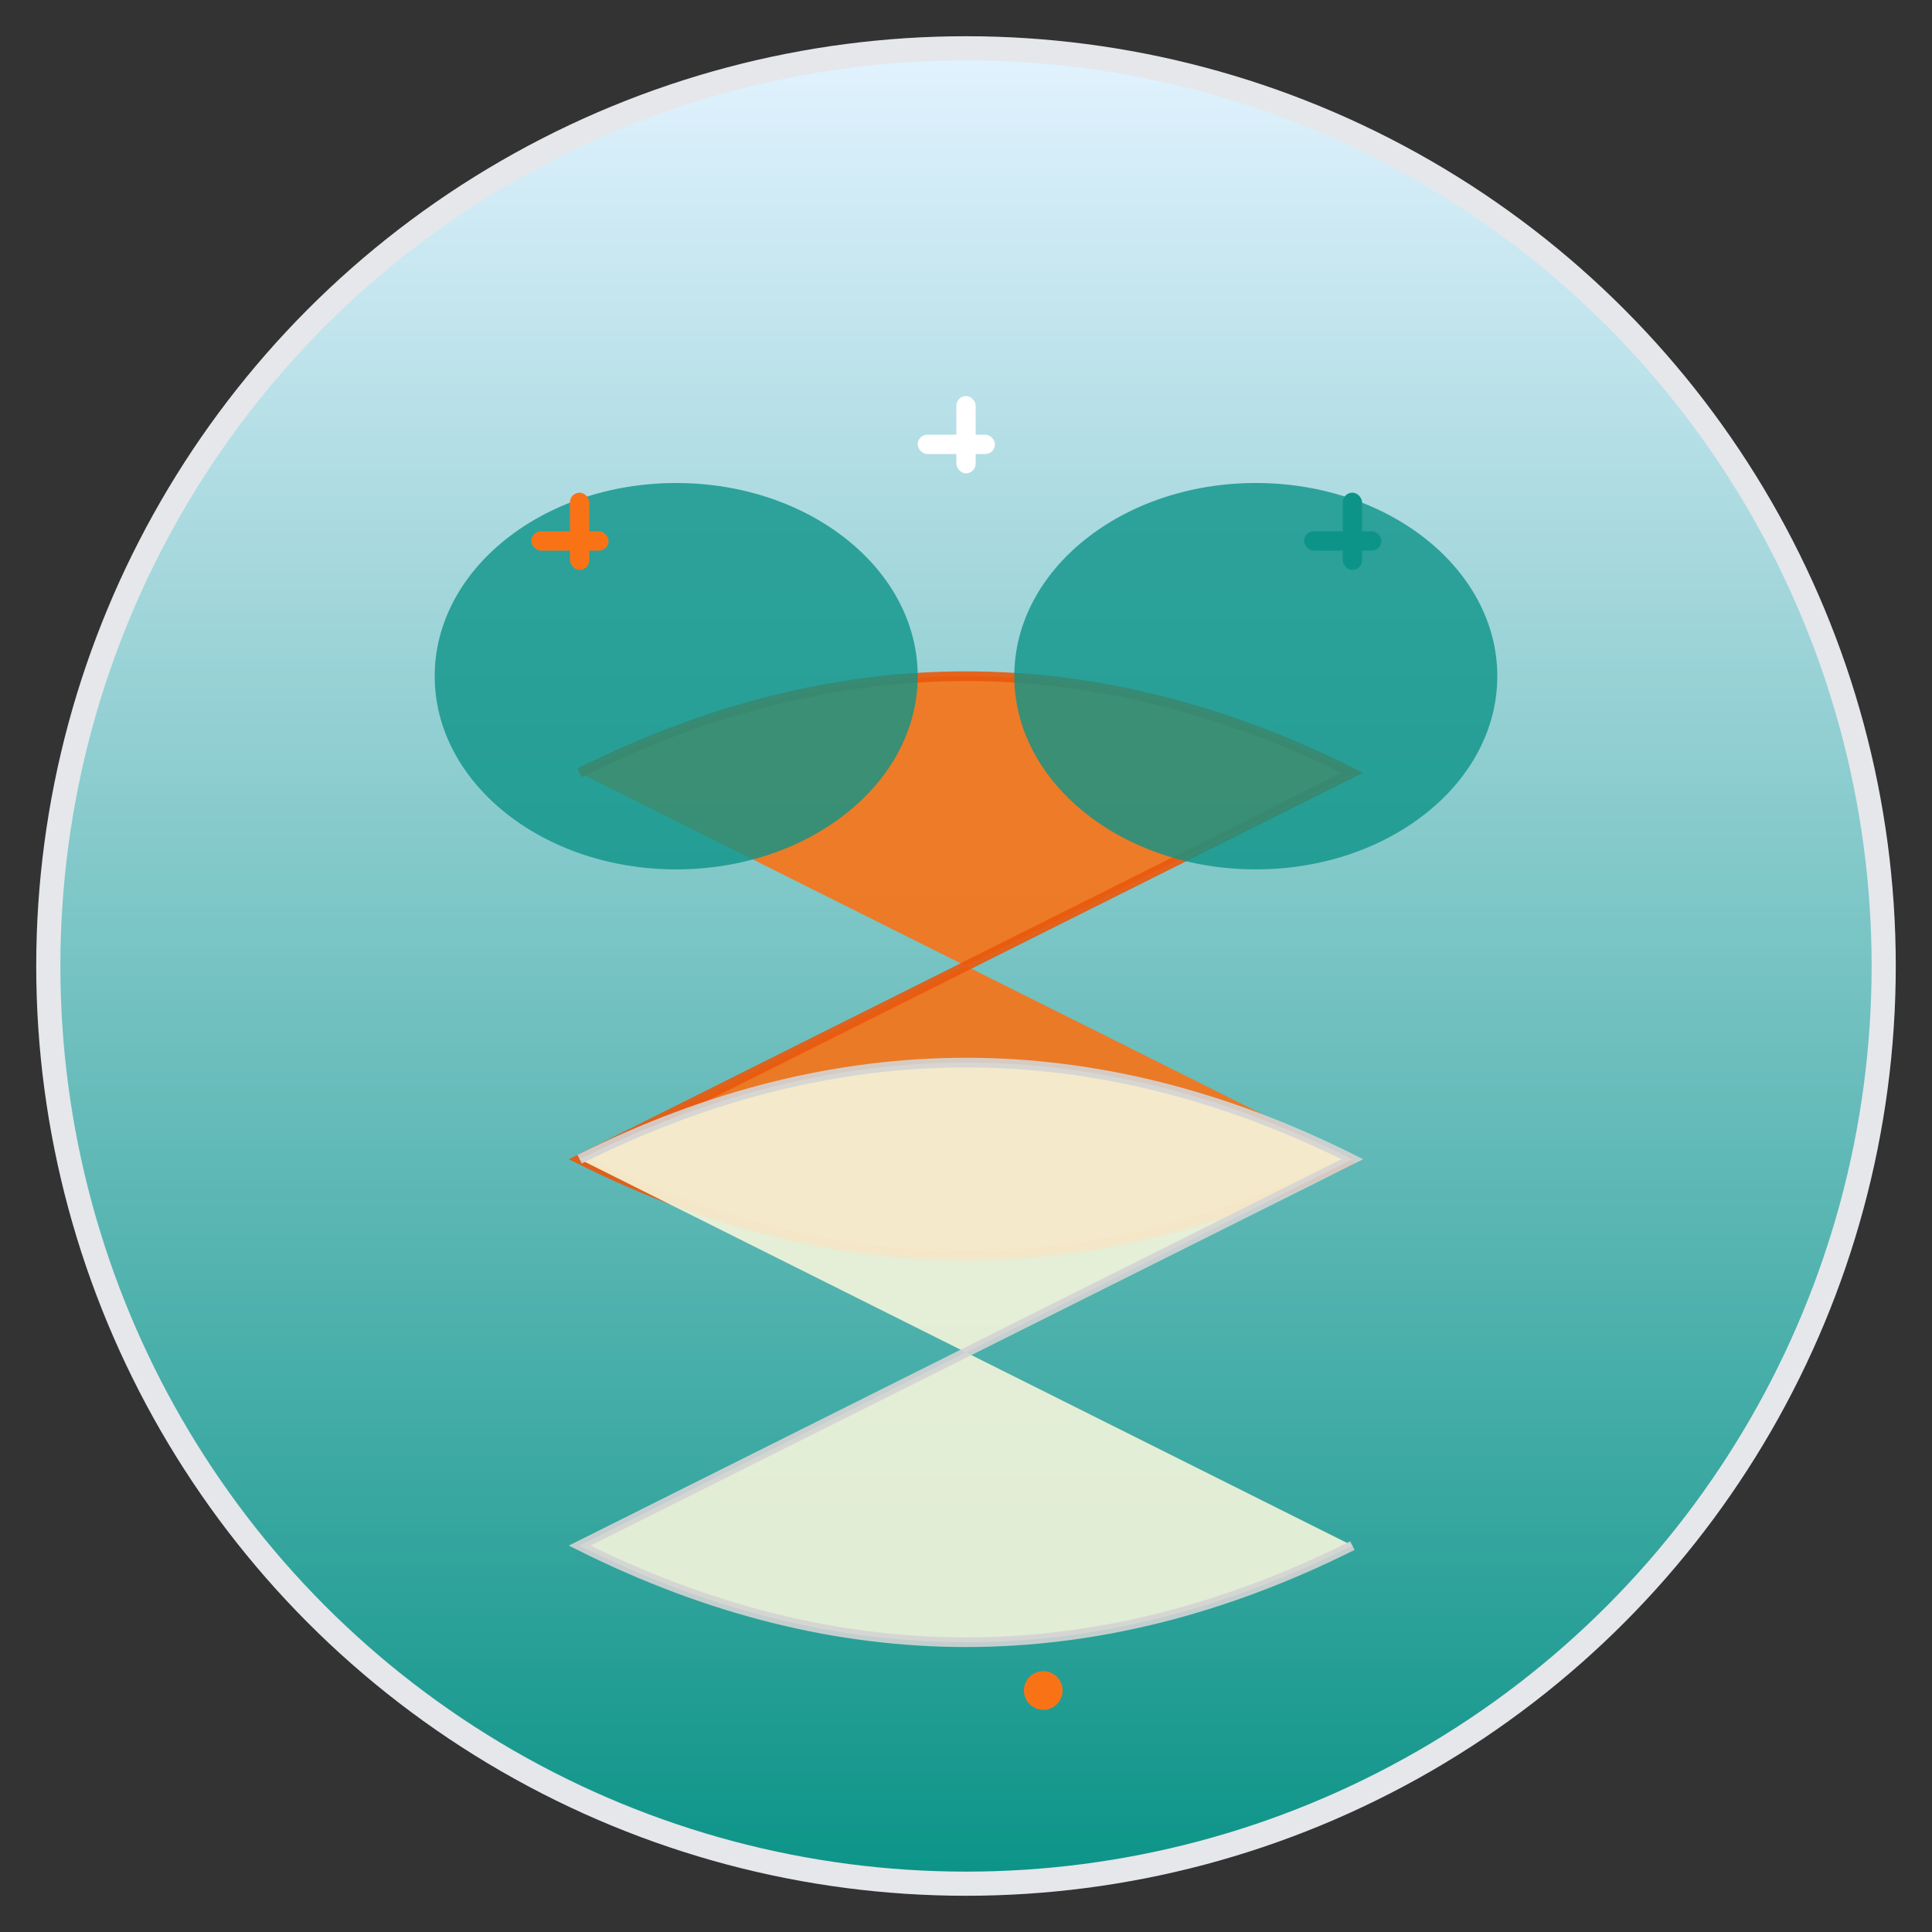
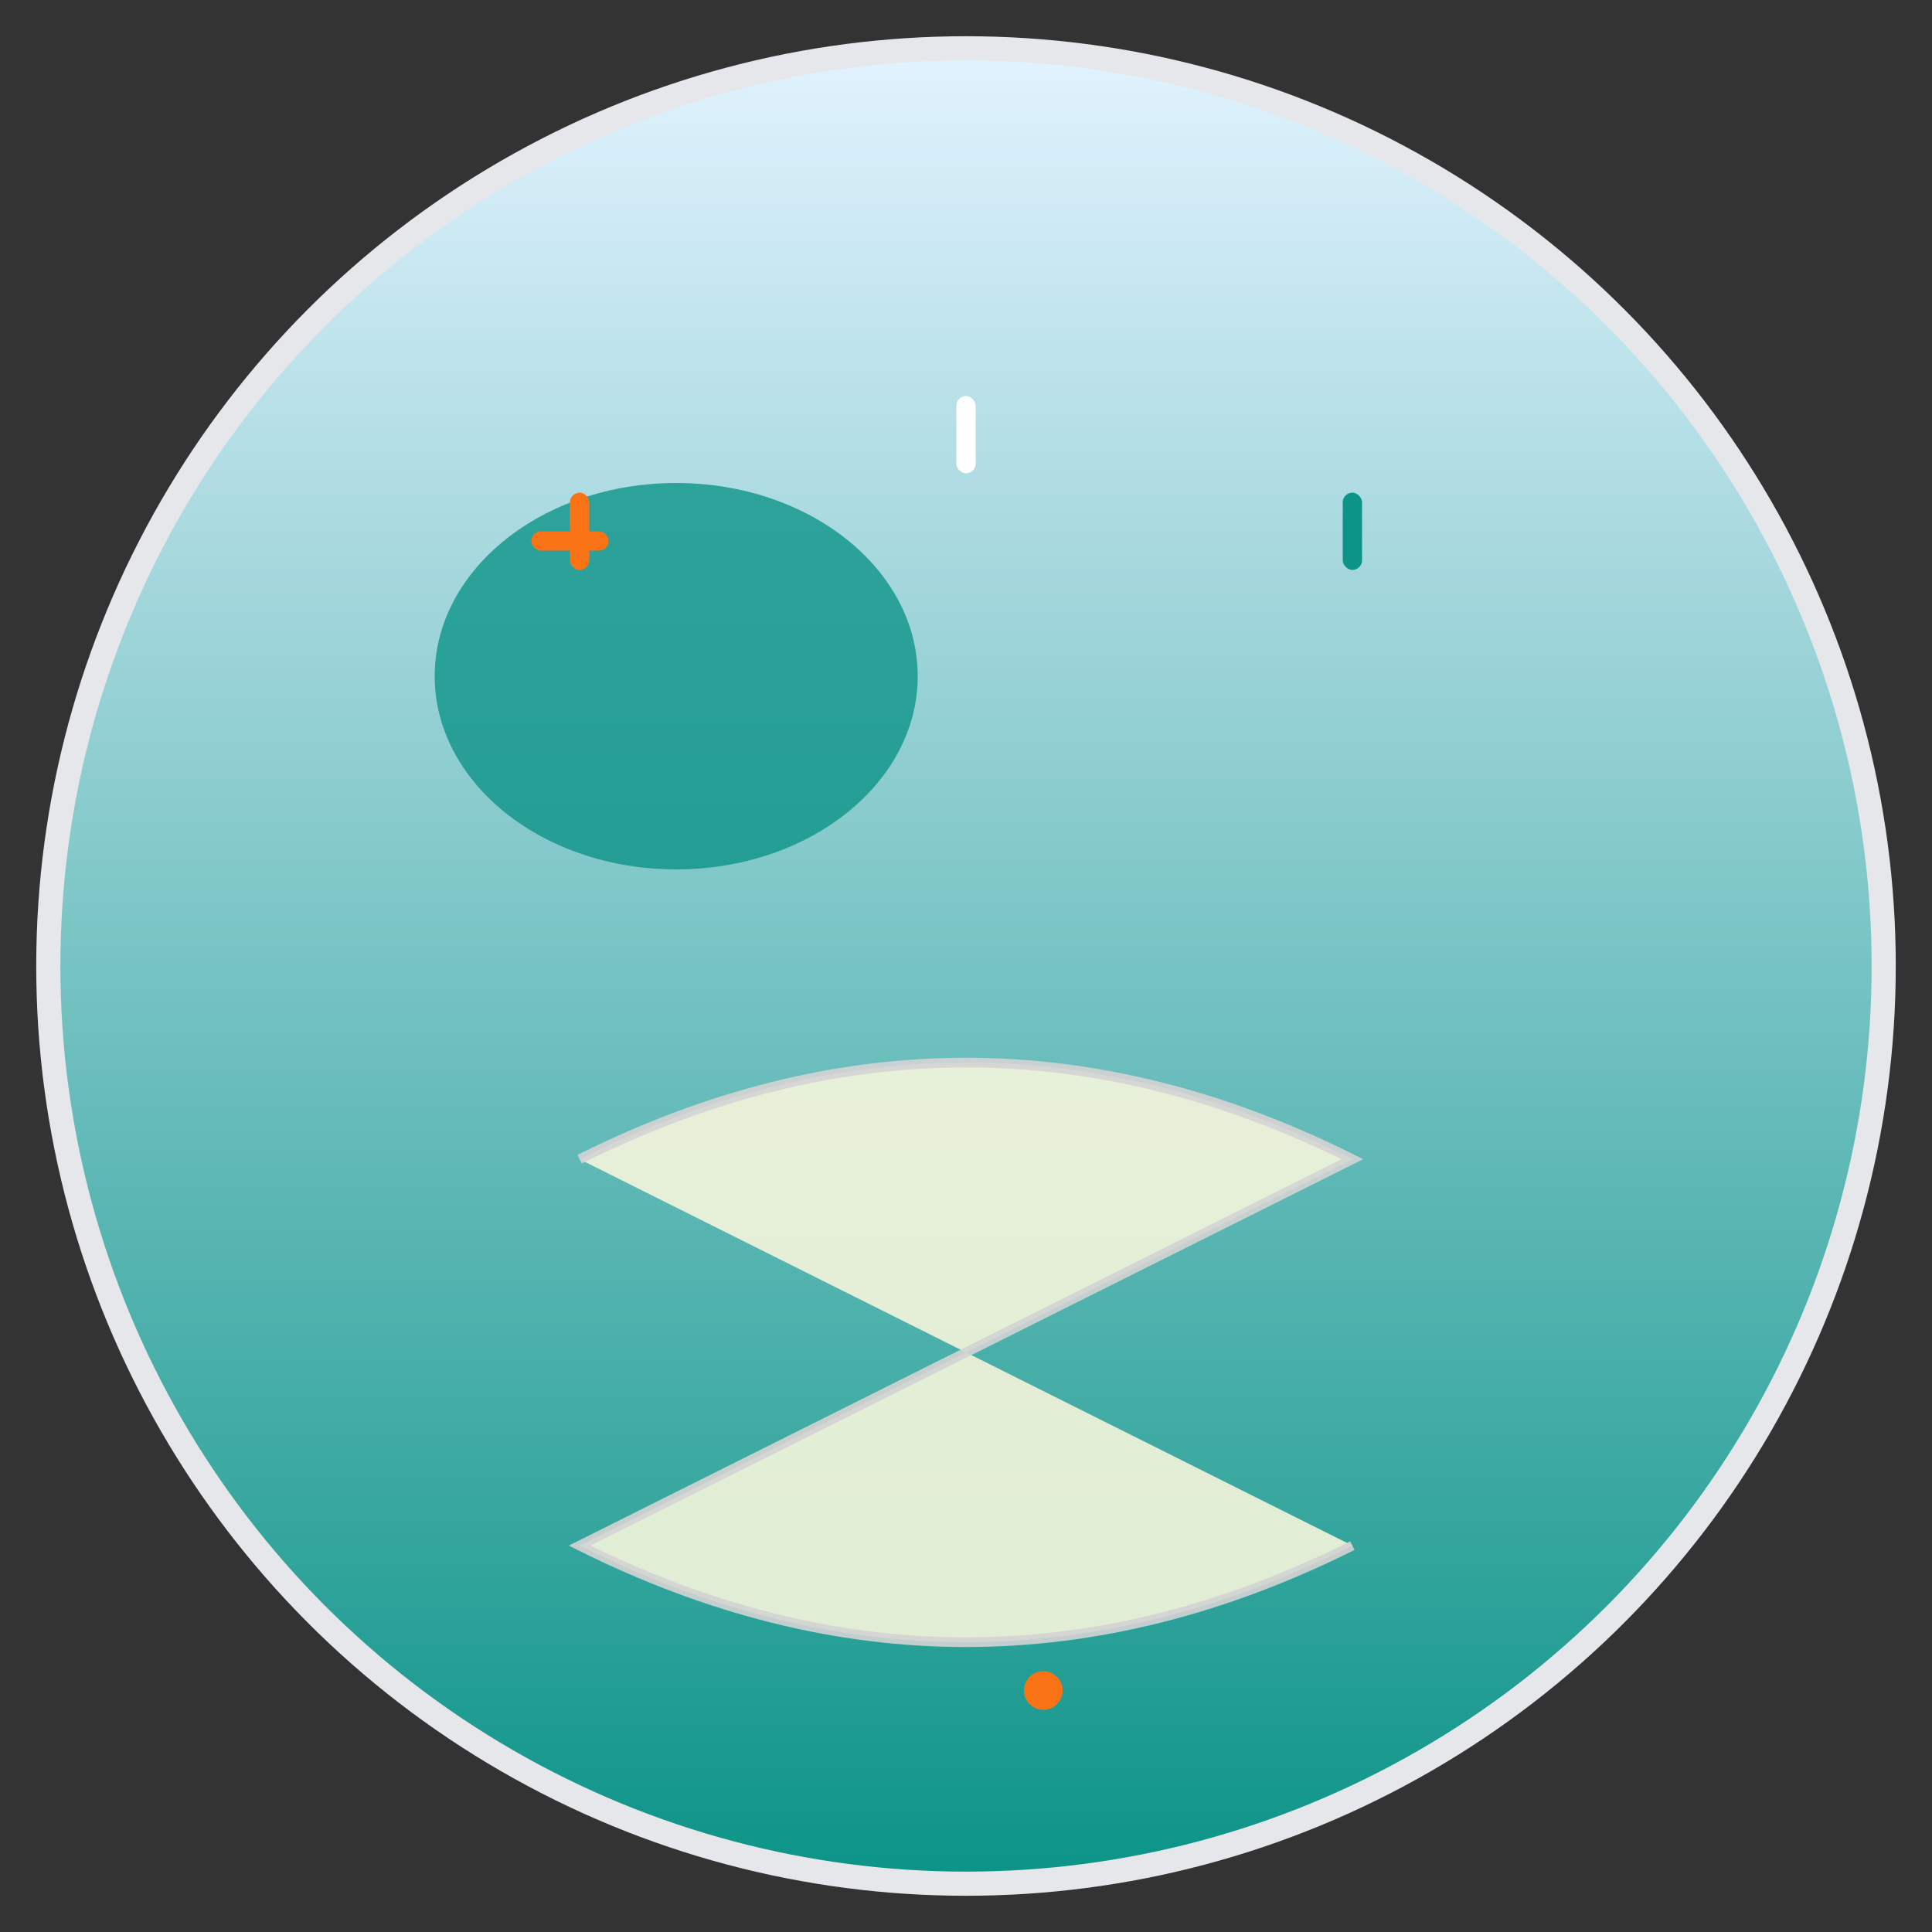
<svg xmlns="http://www.w3.org/2000/svg" width="40" height="40" viewBox="0 0 40 40">
  <rect x="0" y="0" width="40" height="40" fill="#333333" stroke="none" />
  <defs>
    <linearGradient id="bgGradientSmall" x1="0%" y1="0%" x2="0%" y2="100%">
      <stop offset="0%" style="stop-color:#e0f2fe;stop-opacity:1" />
      <stop offset="100%" style="stop-color:#0d9488;stop-opacity:1" />
    </linearGradient>
  </defs>
  <circle cx="20" cy="20" r="19" fill="url(#bgGradientSmall)" stroke="#e5e7eb" stroke-width="0.5" />
-   <path d="M 12 16 Q 20 12 28 16 Q 20 20 12 24 Q 20 28 28 24" fill="#f97316" stroke="#ea580c" stroke-width="0.2" opacity="0.9" />
  <path d="M 12 24 Q 20 20 28 24 Q 20 28 12 32 Q 20 36 28 32" fill="#f5f5dc" stroke="#d4d4d4" stroke-width="0.2" opacity="0.9" />
  <ellipse cx="14" cy="14" rx="5" ry="4" fill="#0d9488" opacity="0.8" />
-   <ellipse cx="26" cy="14" rx="5" ry="4" fill="#0d9488" opacity="0.8" />
  <g fill="#f97316">
    <rect x="11" y="11" width="1.6" height="0.4" rx="0.2" />
    <rect x="11.8" y="10.2" width="0.4" height="1.6" rx="0.2" />
  </g>
  <g fill="white">
-     <rect x="19" y="9" width="1.6" height="0.4" rx="0.2" />
    <rect x="19.8" y="8.2" width="0.4" height="1.6" rx="0.2" />
  </g>
  <g fill="#0d9488">
-     <rect x="27" y="11" width="1.6" height="0.4" rx="0.2" />
    <rect x="27.8" y="10.2" width="0.4" height="1.6" rx="0.2" />
  </g>
  <circle cx="21.6" cy="35" r="0.4" fill="#f97316" />
</svg>